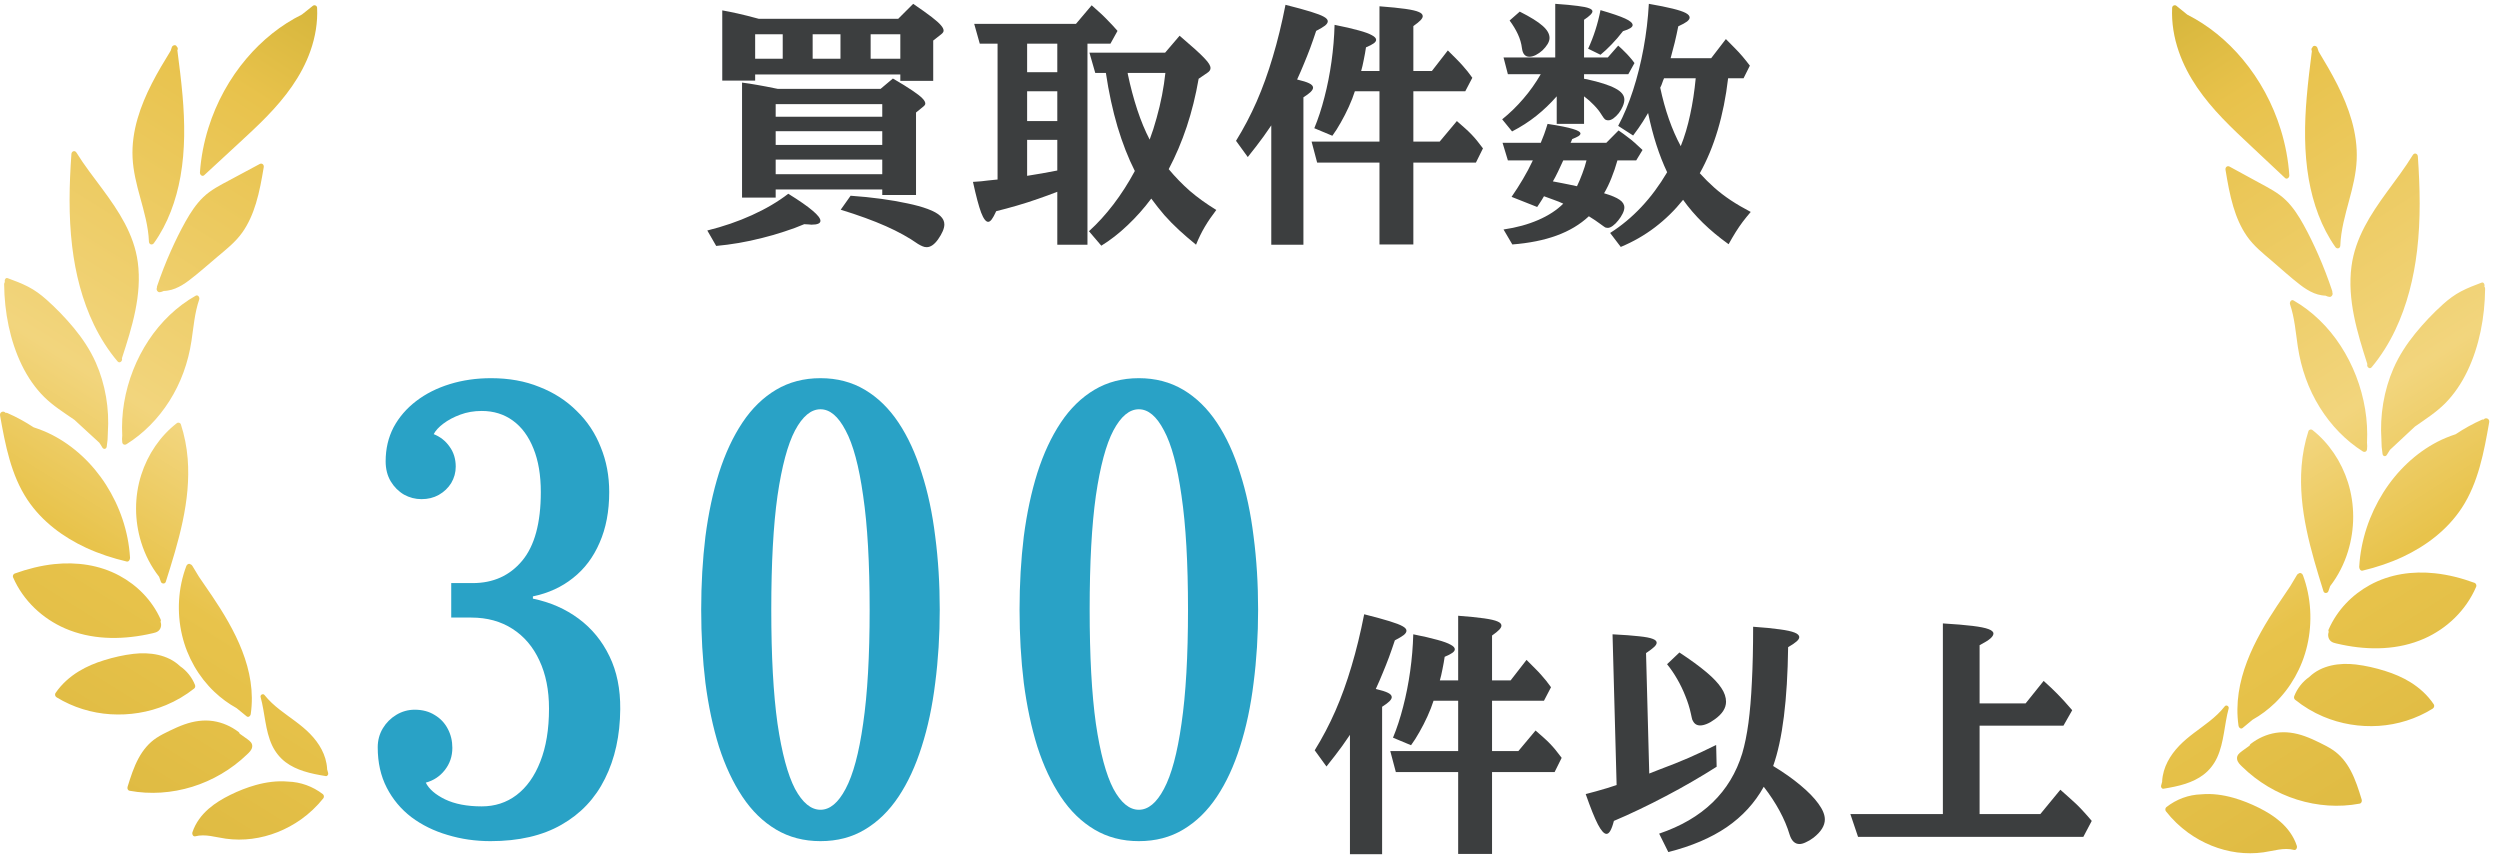
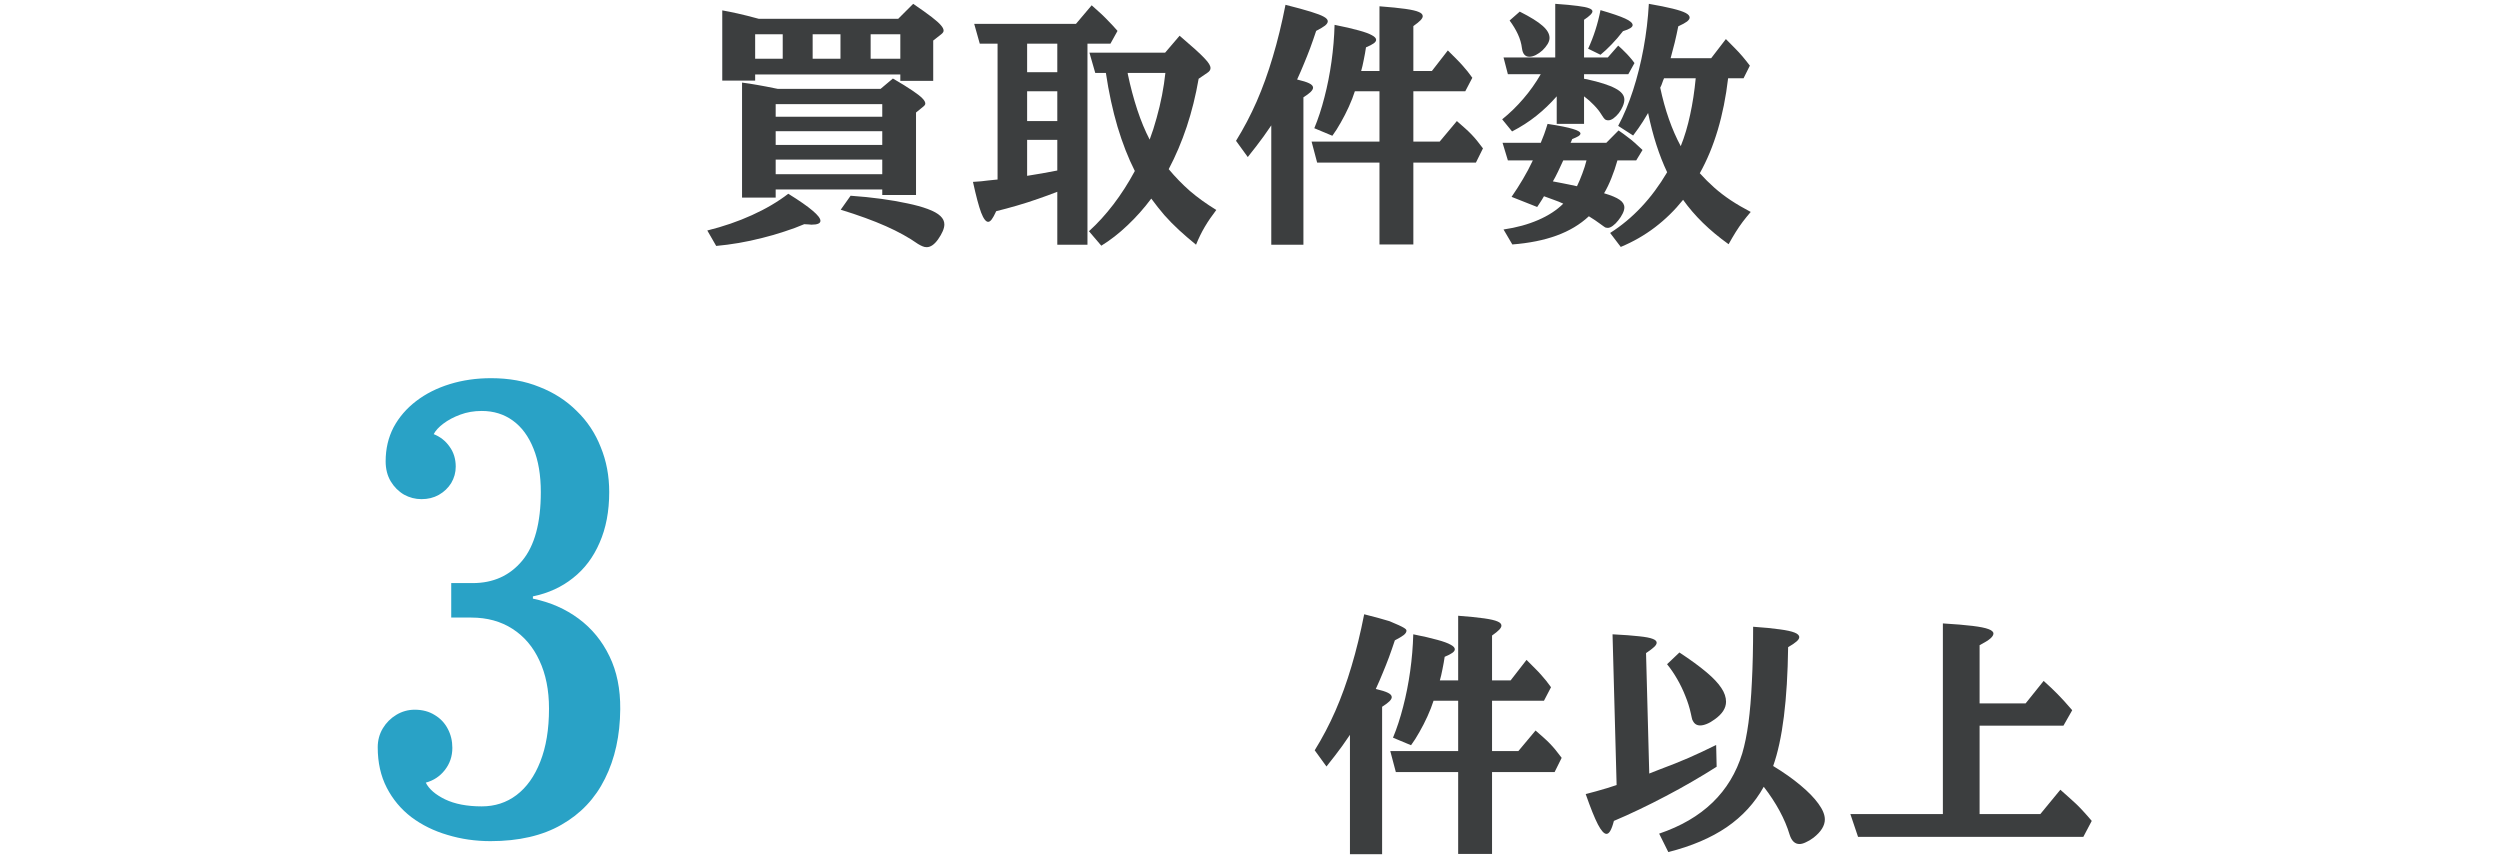
<svg xmlns="http://www.w3.org/2000/svg" width="147" height="51" viewBox="0 0 147 51" fill="none">
  <g clip-path="url(#clip0_41_89)">
    <path d="M127.972 0.342C128.186 0.516 128.401 0.689 128.615 0.863C129.846 1.484 130.95 2.387 131.867 3.484C132.865 4.676 133.641 6.099 134.112 7.634C134.379 8.498 134.55 9.395 134.612 10.304C134.622 10.442 134.473 10.571 134.362 10.467C133.716 9.86 133.069 9.253 132.423 8.647C131.832 8.092 131.239 7.541 130.677 6.952C129.61 5.834 128.641 4.561 128.112 3.029C127.828 2.209 127.681 1.338 127.722 0.459C127.729 0.324 127.882 0.268 127.974 0.342H127.972ZM135.636 5.701C135.712 4.798 135.825 3.897 135.939 2.999C135.889 2.915 135.916 2.834 135.97 2.785C136.018 2.643 136.22 2.685 136.264 2.816C136.289 2.886 136.312 2.958 136.334 3.029C137.103 4.299 137.859 5.613 138.277 7.076C138.493 7.83 138.61 8.625 138.573 9.415C138.535 10.225 138.339 11.007 138.13 11.779C137.897 12.648 137.644 13.524 137.611 14.436C137.605 14.617 137.414 14.661 137.321 14.528C136.503 13.37 136.006 11.97 135.755 10.537C135.477 8.943 135.497 7.309 135.636 5.699V5.701ZM131.094 9.794C131.681 10.113 132.269 10.435 132.855 10.754C133.402 11.052 133.962 11.332 134.421 11.783C134.837 12.19 135.164 12.7 135.453 13.223C135.768 13.792 136.052 14.382 136.316 14.982C136.622 15.675 136.893 16.386 137.134 17.107C137.143 17.131 137.143 17.156 137.139 17.179C137.177 17.267 137.164 17.375 137.063 17.439C136.963 17.504 136.756 17.384 136.736 17.384C136.661 17.384 136.586 17.375 136.511 17.362C136.359 17.339 136.21 17.298 136.065 17.238C135.773 17.118 135.503 16.944 135.249 16.748C134.679 16.31 134.14 15.815 133.592 15.346C133.067 14.898 132.519 14.465 132.114 13.88C131.755 13.361 131.503 12.768 131.319 12.153C131.107 11.447 130.981 10.715 130.86 9.986C130.834 9.833 130.968 9.726 131.094 9.794ZM139.193 21.387C138.607 19.558 138.01 17.623 138.268 15.657C138.488 13.986 139.399 12.598 140.334 11.311C140.862 10.587 141.405 9.88 141.877 9.11C141.967 8.964 142.158 9.025 142.17 9.198C142.297 11.036 142.343 12.89 142.125 14.722C141.933 16.35 141.534 17.951 140.839 19.411C140.463 20.201 140 20.938 139.453 21.595C139.33 21.743 139.141 21.561 139.2 21.405C139.196 21.4 139.195 21.394 139.192 21.387H139.193ZM134.86 17.666C135.961 18.299 136.908 19.222 137.629 20.332C138.351 21.441 138.85 22.723 139.071 24.066C139.177 24.712 139.213 25.372 139.18 26.028C139.195 26.159 139.196 26.292 139.18 26.424C139.162 26.566 139.03 26.606 138.929 26.541C137.928 25.906 137.064 25.014 136.411 23.967C135.735 22.886 135.303 21.665 135.11 20.373C134.986 19.542 134.924 18.689 134.654 17.894C134.612 17.766 134.728 17.59 134.859 17.666H134.86ZM140.026 25.859C140.026 26.137 140.049 26.417 140.094 26.696C140.119 26.845 140.282 26.863 140.349 26.742C140.406 26.64 140.467 26.545 140.53 26.451C141.019 25.995 141.507 25.54 141.995 25.084C142.013 25.071 142.029 25.058 142.047 25.048C142.637 24.635 143.241 24.25 143.77 23.721C144.295 23.193 144.738 22.538 145.082 21.82C145.784 20.357 146.109 18.649 146.125 16.978C146.125 16.922 146.108 16.879 146.081 16.851C146.119 16.734 146.042 16.572 145.923 16.617C145.515 16.77 145.107 16.924 144.713 17.131C144.331 17.33 143.98 17.592 143.645 17.894C143.071 18.411 142.519 18.991 142.014 19.612C141.52 20.222 141.071 20.897 140.739 21.656C140.174 22.947 139.928 24.423 140.028 25.859H140.026ZM135.734 25.358C135.77 25.25 135.895 25.224 135.974 25.286C136.939 26.044 137.676 27.141 138.063 28.372C138.473 29.681 138.465 31.106 138.063 32.417C137.835 33.164 137.477 33.864 137.014 34.463L136.909 34.763C136.863 34.894 136.664 34.909 136.62 34.767C135.884 32.399 135.133 29.941 135.334 27.401C135.389 26.704 135.52 26.015 135.734 25.356V25.358ZM138.721 33.318C138.715 33.433 138.792 33.584 138.919 33.553C139.734 33.358 140.537 33.094 141.304 32.733C142.641 32.103 143.897 31.171 144.756 29.862C145.724 28.385 146.059 26.579 146.365 24.825C146.401 24.619 146.163 24.52 146.044 24.662C146.042 24.663 146.039 24.667 146.037 24.669C146.006 24.662 145.972 24.663 145.934 24.68C145.399 24.916 144.885 25.204 144.393 25.532C144.028 25.654 143.668 25.796 143.322 25.976C142.044 26.638 140.939 27.688 140.135 28.965C139.329 30.247 138.814 31.754 138.723 33.315L138.721 33.318ZM136.921 37.018C137.427 35.864 138.31 34.966 139.347 34.399C140.525 33.752 141.868 33.569 143.169 33.708C143.965 33.792 144.749 33.995 145.508 34.273C145.583 34.3 145.636 34.413 145.601 34.496C144.997 35.91 143.853 36.971 142.547 37.549C141.022 38.224 139.317 38.242 137.721 37.912C137.605 37.889 137.489 37.862 137.373 37.835C137.268 37.81 137.162 37.785 137.072 37.716C136.906 37.589 136.854 37.361 136.929 37.156C136.909 37.115 136.903 37.065 136.922 37.02L136.921 37.018ZM133.921 35.578C134.17 35.203 134.423 34.833 134.672 34.46C134.803 34.241 134.934 34.024 135.063 33.805C135.09 33.76 135.128 33.731 135.17 33.72C135.25 33.652 135.373 33.72 135.409 33.813C135.897 35.117 135.98 36.594 135.663 37.959C135.36 39.267 134.684 40.454 133.761 41.343C133.363 41.727 132.925 42.052 132.457 42.316C132.455 42.317 132.454 42.319 132.45 42.321C132.256 42.483 132.06 42.644 131.866 42.806C131.763 42.892 131.641 42.788 131.624 42.669C131.25 40.036 132.57 37.614 133.921 35.575V35.578ZM134.898 40.941C135.079 40.472 135.394 40.079 135.781 39.809C136.508 39.104 137.575 38.959 138.524 39.072C139.107 39.142 139.688 39.276 140.251 39.454C140.767 39.616 141.272 39.828 141.739 40.118C142.264 40.445 142.738 40.869 143.099 41.405C143.164 41.502 143.126 41.615 143.038 41.671C142.072 42.271 140.976 42.61 139.869 42.682C138.761 42.754 137.639 42.572 136.602 42.133C136.016 41.885 135.458 41.551 134.95 41.143C134.894 41.099 134.873 41.009 134.899 40.941H134.898ZM131.812 44.177C131.967 44.066 132.122 43.953 132.277 43.842C132.284 43.806 132.302 43.772 132.338 43.743C132.777 43.402 133.286 43.175 133.819 43.091C134.396 43 134.971 43.091 135.523 43.289C135.82 43.395 136.111 43.529 136.396 43.669C136.659 43.798 136.921 43.929 137.167 44.095C137.614 44.393 137.957 44.816 138.22 45.31C138.504 45.843 138.689 46.432 138.867 47.015C138.899 47.121 138.852 47.234 138.746 47.254C137.521 47.484 136.259 47.391 135.066 47.017C133.881 46.646 132.762 45.985 131.84 45.082C131.714 44.958 131.564 44.825 131.539 44.63C131.512 44.411 131.667 44.285 131.814 44.179L131.812 44.177ZM127.134 45.931C127.183 45.107 127.606 44.405 128.138 43.85C128.674 43.292 129.317 42.888 129.913 42.414C130.241 42.154 130.553 41.869 130.818 41.529C130.901 41.423 131.082 41.519 131.045 41.659C130.787 42.608 130.78 43.644 130.369 44.54C130.183 44.942 129.913 45.285 129.577 45.543C129.257 45.791 128.886 45.96 128.512 46.084C128.086 46.224 127.647 46.304 127.208 46.378C127.125 46.392 127.05 46.287 127.071 46.202C127.092 46.121 127.113 46.041 127.136 45.96C127.134 45.951 127.133 45.942 127.134 45.931ZM127.379 47.461C127.978 46.99 128.698 46.728 129.43 46.707C130.065 46.647 130.715 46.737 131.334 46.913C131.846 47.059 132.344 47.26 132.826 47.5C133.273 47.724 133.712 47.988 134.096 48.328C134.517 48.699 134.87 49.17 135.053 49.735C135.089 49.845 135.015 50.008 134.89 49.976C134.289 49.819 133.688 50.035 133.092 50.117C132.581 50.189 132.059 50.189 131.547 50.123C130.521 49.988 129.526 49.586 128.663 48.963C128.176 48.611 127.735 48.186 127.355 47.703C127.301 47.635 127.314 47.513 127.381 47.461H127.379Z" fill="url(#paint0_linear_41_89)" />
  </g>
  <g clip-path="url(#clip1_41_89)">
-     <path d="M18.396 0.342C18.182 0.513 17.967 0.682 17.753 0.854C16.522 1.465 15.418 2.353 14.501 3.432C13.503 4.605 12.728 6.006 12.256 7.516C11.99 8.366 11.818 9.249 11.756 10.142C11.746 10.278 11.895 10.406 12.006 10.303C12.653 9.706 13.299 9.109 13.946 8.512C14.537 7.966 15.129 7.424 15.691 6.845C16.759 5.744 17.727 4.492 18.256 2.986C18.54 2.178 18.687 1.322 18.646 0.456C18.64 0.324 18.486 0.269 18.395 0.342H18.396ZM10.733 5.614C10.656 4.725 10.543 3.839 10.429 2.956C10.479 2.873 10.452 2.793 10.398 2.745C10.351 2.606 10.148 2.646 10.104 2.775C10.079 2.844 10.057 2.915 10.034 2.986C9.265 4.234 8.509 5.527 8.091 6.967C7.875 7.709 7.758 8.491 7.795 9.268C7.833 10.065 8.029 10.835 8.238 11.594C8.471 12.449 8.724 13.311 8.757 14.208C8.764 14.387 8.955 14.429 9.048 14.298C9.866 13.159 10.362 11.781 10.613 10.372C10.891 8.804 10.871 7.196 10.733 5.612V5.614ZM15.275 9.641C14.687 9.955 14.099 10.271 13.513 10.586C12.966 10.879 12.406 11.155 11.947 11.598C11.531 11.999 11.204 12.5 10.915 13.014C10.6 13.574 10.316 14.155 10.052 14.745C9.746 15.427 9.475 16.126 9.234 16.837C9.226 16.859 9.226 16.884 9.229 16.907C9.191 16.994 9.204 17.1 9.306 17.163C9.405 17.227 9.613 17.108 9.632 17.108C9.707 17.108 9.782 17.1 9.857 17.087C10.009 17.064 10.158 17.024 10.303 16.965C10.595 16.847 10.865 16.676 11.12 16.483C11.689 16.052 12.228 15.565 12.777 15.104C13.301 14.662 13.849 14.237 14.254 13.661C14.613 13.15 14.865 12.568 15.049 11.962C15.262 11.268 15.387 10.547 15.508 9.83C15.534 9.68 15.4 9.574 15.275 9.641ZM7.175 21.047C7.761 19.247 8.359 17.343 8.101 15.409C7.88 13.765 6.969 12.4 6.034 11.133C5.506 10.421 4.963 9.726 4.491 8.968C4.401 8.825 4.21 8.885 4.199 9.054C4.071 10.863 4.026 12.688 4.243 14.489C4.435 16.091 4.834 17.667 5.529 19.103C5.905 19.88 6.368 20.606 6.915 21.252C7.038 21.397 7.227 21.218 7.168 21.065C7.172 21.06 7.173 21.054 7.177 21.047H7.175ZM11.508 17.386C10.408 18.009 9.461 18.917 8.739 20.009C8.017 21.1 7.518 22.361 7.297 23.682C7.191 24.318 7.155 24.968 7.188 25.613C7.173 25.742 7.172 25.873 7.188 26.003C7.206 26.143 7.338 26.182 7.439 26.118C8.44 25.493 9.304 24.615 9.957 23.585C10.633 22.522 11.066 21.321 11.258 20.049C11.382 19.232 11.444 18.392 11.714 17.61C11.756 17.485 11.64 17.312 11.51 17.386H11.508ZM6.342 25.447C6.342 25.721 6.319 25.996 6.274 26.27C6.249 26.417 6.086 26.434 6.019 26.316C5.962 26.215 5.902 26.122 5.838 26.03C5.35 25.581 4.862 25.133 4.373 24.684C4.355 24.672 4.339 24.659 4.321 24.649C3.732 24.242 3.128 23.864 2.599 23.343C2.073 22.824 1.63 22.179 1.286 21.473C0.584 20.033 0.259 18.354 0.243 16.709C0.243 16.655 0.261 16.612 0.287 16.584C0.249 16.469 0.326 16.31 0.445 16.354C0.853 16.504 1.262 16.656 1.655 16.859C2.037 17.055 2.388 17.313 2.723 17.61C3.297 18.119 3.849 18.689 4.354 19.3C4.848 19.901 5.297 20.565 5.629 21.312C6.194 22.582 6.44 24.034 6.341 25.447H6.342ZM10.635 24.954C10.599 24.848 10.473 24.822 10.395 24.884C9.43 25.629 8.692 26.708 8.305 27.92C7.895 29.207 7.903 30.61 8.305 31.899C8.533 32.634 8.891 33.323 9.355 33.913L9.459 34.208C9.505 34.336 9.704 34.351 9.748 34.211C10.484 31.881 11.235 29.463 11.035 26.964C10.979 26.279 10.848 25.601 10.635 24.952V24.954ZM7.647 32.786C7.653 32.899 7.577 33.047 7.449 33.017C6.635 32.825 5.831 32.565 5.064 32.21C3.727 31.59 2.471 30.673 1.613 29.386C0.644 27.932 0.31 26.155 0.003 24.43C-0.033 24.226 0.205 24.129 0.324 24.269C0.326 24.271 0.329 24.274 0.331 24.276C0.362 24.269 0.396 24.271 0.434 24.287C0.969 24.52 1.484 24.802 1.975 25.125C2.341 25.246 2.7 25.385 3.046 25.562C4.324 26.213 5.43 27.247 6.233 28.503C7.039 29.764 7.554 31.247 7.645 32.782L7.647 32.786ZM9.448 36.426C8.942 35.29 8.058 34.407 7.022 33.849C5.843 33.213 4.501 33.033 3.199 33.169C2.403 33.252 1.619 33.452 0.86 33.725C0.785 33.752 0.733 33.863 0.767 33.944C1.371 35.336 2.515 36.38 3.822 36.949C5.346 37.613 7.051 37.63 8.648 37.306C8.764 37.282 8.879 37.256 8.995 37.23C9.1 37.205 9.206 37.18 9.296 37.113C9.462 36.988 9.515 36.763 9.44 36.562C9.459 36.521 9.466 36.472 9.446 36.428L9.448 36.426ZM12.447 35.009C12.199 34.64 11.946 34.276 11.696 33.909C11.565 33.694 11.435 33.48 11.306 33.264C11.278 33.22 11.24 33.192 11.198 33.181C11.118 33.114 10.995 33.181 10.96 33.273C10.471 34.555 10.388 36.009 10.705 37.351C11.008 38.639 11.684 39.806 12.607 40.681C13.005 41.059 13.443 41.378 13.911 41.638C13.913 41.64 13.915 41.642 13.918 41.643C14.112 41.802 14.308 41.961 14.502 42.12C14.605 42.205 14.728 42.103 14.744 41.986C15.118 39.395 13.799 37.012 12.447 35.006V35.009ZM11.47 40.285C11.289 39.824 10.974 39.437 10.587 39.172C9.861 38.478 8.793 38.335 7.844 38.447C7.262 38.515 6.68 38.648 6.117 38.823C5.601 38.982 5.097 39.19 4.63 39.476C4.104 39.798 3.631 40.215 3.27 40.743C3.204 40.838 3.242 40.949 3.33 41.004C4.297 41.594 5.392 41.928 6.499 41.998C7.608 42.069 8.729 41.891 9.766 41.458C10.352 41.214 10.911 40.886 11.418 40.485C11.474 40.441 11.495 40.352 11.469 40.285H11.47ZM14.556 43.47C14.401 43.36 14.246 43.249 14.091 43.139C14.084 43.104 14.066 43.071 14.03 43.042C13.591 42.707 13.082 42.484 12.55 42.401C11.972 42.311 11.397 42.401 10.845 42.595C10.548 42.7 10.258 42.832 9.972 42.97C9.709 43.097 9.448 43.226 9.201 43.388C8.754 43.682 8.411 44.099 8.148 44.584C7.864 45.109 7.679 45.688 7.502 46.262C7.469 46.366 7.516 46.478 7.622 46.497C8.847 46.723 10.109 46.631 11.302 46.264C12.488 45.898 13.606 45.248 14.528 44.36C14.654 44.238 14.804 44.107 14.829 43.915C14.857 43.699 14.702 43.576 14.555 43.471L14.556 43.47ZM19.234 45.195C19.185 44.385 18.762 43.694 18.23 43.148C17.694 42.599 17.051 42.202 16.455 41.735C16.127 41.479 15.815 41.198 15.55 40.864C15.467 40.76 15.286 40.854 15.324 40.992C15.582 41.926 15.588 42.945 15.999 43.827C16.186 44.222 16.455 44.559 16.791 44.814C17.111 45.057 17.482 45.224 17.856 45.345C18.282 45.483 18.721 45.563 19.16 45.635C19.244 45.649 19.319 45.545 19.297 45.462C19.276 45.383 19.255 45.303 19.232 45.224C19.234 45.215 19.235 45.206 19.234 45.195ZM18.989 46.7C18.39 46.237 17.67 45.98 16.938 45.958C16.303 45.9 15.653 45.988 15.035 46.161C14.522 46.304 14.024 46.502 13.542 46.739C13.095 46.96 12.656 47.219 12.272 47.553C11.851 47.919 11.498 48.382 11.315 48.938C11.28 49.046 11.353 49.206 11.479 49.175C12.079 49.021 12.68 49.233 13.276 49.314C13.787 49.385 14.31 49.385 14.821 49.319C15.848 49.187 16.842 48.791 17.706 48.178C18.192 47.832 18.633 47.414 19.013 46.939C19.067 46.871 19.054 46.751 18.987 46.7H18.989Z" fill="url(#paint1_linear_41_89)" />
-   </g>
+     </g>
  <path d="M114.241 47.869V36.657C114.972 36.701 115.554 36.749 115.986 36.803C116.422 36.856 116.734 36.919 116.924 36.992C117.117 37.064 117.214 37.151 117.214 37.253C117.214 37.341 117.154 37.438 117.033 37.544C116.911 37.651 116.701 37.782 116.4 37.937V41.361H119.105L120.166 40.038C120.336 40.188 120.484 40.324 120.61 40.445C120.741 40.566 120.867 40.69 120.988 40.816C121.109 40.937 121.238 41.073 121.373 41.223C121.509 41.374 121.667 41.553 121.846 41.761L121.33 42.67H116.4V47.869H119.97L121.148 46.437C121.347 46.606 121.519 46.759 121.664 46.895C121.815 47.026 121.958 47.156 122.093 47.287C122.229 47.418 122.367 47.561 122.508 47.716C122.653 47.871 122.815 48.056 122.995 48.269L122.5 49.207H109.253L108.802 47.869H114.241Z" fill="#3C3E3F" />
  <path d="M98.096 50.101L97.558 49.018C100.117 48.15 101.746 46.577 102.444 44.299C102.594 43.79 102.715 43.194 102.808 42.51C102.9 41.822 102.968 41.015 103.011 40.089C103.06 39.158 103.084 38.08 103.084 36.853C103.733 36.897 104.257 36.948 104.654 37.006C105.052 37.059 105.34 37.122 105.52 37.195C105.704 37.268 105.796 37.358 105.796 37.464C105.796 37.542 105.743 37.627 105.636 37.719C105.534 37.811 105.369 37.922 105.142 38.053C105.122 39.599 105.04 40.957 104.894 42.125C104.749 43.288 104.538 44.26 104.262 45.041C104.877 45.414 105.413 45.792 105.869 46.175C106.324 46.553 106.676 46.914 106.923 47.258C107.175 47.602 107.301 47.91 107.301 48.182C107.301 48.55 107.078 48.909 106.632 49.258C106.477 49.374 106.327 49.464 106.181 49.527C106.041 49.595 105.917 49.629 105.81 49.629C105.539 49.629 105.345 49.444 105.229 49.076C105.093 48.62 104.897 48.155 104.64 47.68C104.383 47.205 104.073 46.732 103.709 46.262C103.181 47.212 102.454 48.005 101.528 48.64C100.602 49.27 99.458 49.757 98.096 50.101ZM95.057 46.16L94.817 37.297C95.486 37.331 96.007 37.37 96.38 37.413C96.758 37.452 97.025 37.503 97.18 37.566C97.335 37.624 97.412 37.699 97.412 37.791C97.412 37.864 97.364 37.947 97.267 38.039C97.17 38.131 97.01 38.252 96.787 38.402L96.976 45.484L97.529 45.266C97.873 45.135 98.188 45.014 98.474 44.902C98.765 44.786 99.039 44.672 99.296 44.561C99.557 44.444 99.819 44.326 100.081 44.204C100.343 44.083 100.619 43.95 100.91 43.804L100.939 45.084C100.483 45.375 100.003 45.666 99.499 45.957C99 46.248 98.486 46.531 97.958 46.807C97.434 47.084 96.913 47.346 96.394 47.593C95.881 47.84 95.381 48.065 94.897 48.269C94.829 48.535 94.758 48.729 94.686 48.851C94.618 48.972 94.543 49.032 94.46 49.032C94.32 49.032 94.153 48.848 93.959 48.48C93.765 48.106 93.525 47.51 93.239 46.691C93.413 46.648 93.615 46.594 93.842 46.531C94.075 46.463 94.3 46.398 94.519 46.335C94.742 46.267 94.921 46.209 95.057 46.16ZM98.023 39.056L98.75 38.366C99.405 38.797 99.933 39.183 100.335 39.522C100.738 39.861 101.031 40.171 101.215 40.453C101.399 40.729 101.491 40.998 101.491 41.26C101.491 41.638 101.269 41.984 100.823 42.299C100.658 42.421 100.503 42.51 100.357 42.568C100.212 42.627 100.083 42.656 99.972 42.656C99.773 42.656 99.63 42.566 99.543 42.387C99.528 42.362 99.516 42.341 99.507 42.321C99.502 42.297 99.492 42.258 99.477 42.205C99.468 42.147 99.448 42.059 99.419 41.943C99.347 41.609 99.24 41.269 99.099 40.925C98.964 40.581 98.804 40.249 98.619 39.929C98.435 39.609 98.237 39.318 98.023 39.056Z" fill="#3C3E3F" />
-   <path d="M77.996 45.07L77.305 44.117C77.761 43.38 78.166 42.61 78.519 41.805C78.873 40.995 79.188 40.123 79.465 39.187C79.746 38.252 79.996 37.229 80.214 36.119C80.849 36.279 81.346 36.415 81.704 36.526C82.068 36.638 82.325 36.737 82.475 36.824C82.625 36.907 82.7 36.994 82.7 37.086C82.7 37.169 82.647 37.253 82.54 37.341C82.434 37.423 82.259 37.527 82.017 37.653C81.9 38.007 81.784 38.342 81.668 38.657C81.552 38.967 81.43 39.272 81.304 39.573C81.183 39.873 81.047 40.186 80.897 40.511C81.227 40.588 81.464 40.663 81.61 40.736C81.76 40.809 81.835 40.894 81.835 40.991C81.835 41.063 81.789 41.146 81.697 41.238C81.61 41.325 81.467 41.432 81.268 41.558V50.225H79.377V43.208C79.222 43.441 79.075 43.654 78.934 43.848C78.798 44.037 78.655 44.229 78.505 44.422C78.359 44.616 78.19 44.832 77.996 45.07ZM84.663 40.009H85.74V36.206C86.389 36.255 86.898 36.306 87.266 36.359C87.64 36.412 87.901 36.473 88.052 36.541C88.207 36.604 88.284 36.686 88.284 36.788C88.284 36.856 88.241 36.936 88.154 37.028C88.071 37.115 87.931 37.229 87.732 37.37V40.009H88.823L89.76 38.802C89.959 38.996 90.126 39.163 90.262 39.304C90.403 39.444 90.524 39.573 90.626 39.689C90.732 39.805 90.829 39.919 90.917 40.031C91.004 40.142 91.098 40.268 91.2 40.409L90.786 41.202H87.732V44.161H89.281L90.291 42.954C90.48 43.114 90.643 43.257 90.778 43.383C90.914 43.504 91.038 43.623 91.149 43.739C91.261 43.855 91.37 43.979 91.477 44.11C91.583 44.241 91.699 44.391 91.826 44.561L91.411 45.397H87.732V50.21H85.74V45.397H82.075L81.748 44.161H85.74V41.202H84.293C84.201 41.492 84.082 41.798 83.936 42.118C83.791 42.438 83.633 42.745 83.464 43.041C83.299 43.337 83.134 43.596 82.969 43.819L81.908 43.376C82.136 42.828 82.334 42.222 82.504 41.558C82.678 40.889 82.817 40.191 82.918 39.464C83.02 38.737 83.081 38.014 83.1 37.297C83.687 37.413 84.159 37.522 84.518 37.624C84.877 37.721 85.136 37.816 85.296 37.908C85.461 37.995 85.543 38.085 85.543 38.177C85.543 38.249 85.495 38.32 85.398 38.388C85.306 38.455 85.156 38.533 84.947 38.62C84.913 38.853 84.87 39.098 84.816 39.355C84.768 39.607 84.717 39.825 84.663 40.009Z" fill="#3C3E3F" />
-   <path d="M66.963 22.237C67.938 22.237 68.808 22.464 69.573 22.918C70.337 23.372 70.996 24.015 71.55 24.846C72.104 25.677 72.558 26.663 72.913 27.804C73.279 28.934 73.545 30.181 73.711 31.544C73.888 32.895 73.977 34.33 73.977 35.848C73.977 37.355 73.888 38.79 73.711 40.152C73.545 41.515 73.279 42.767 72.913 43.908C72.558 45.038 72.104 46.019 71.55 46.85C70.996 47.681 70.337 48.324 69.573 48.778C68.819 49.232 67.949 49.459 66.963 49.459C65.988 49.459 65.118 49.232 64.354 48.778C63.59 48.324 62.93 47.681 62.376 46.85C61.822 46.019 61.362 45.038 60.997 43.908C60.642 42.767 60.377 41.515 60.199 40.152C60.033 38.79 59.95 37.355 59.95 35.848C59.95 34.341 60.033 32.906 60.199 31.544C60.377 30.181 60.642 28.934 60.997 27.804C61.362 26.663 61.822 25.677 62.376 24.846C62.93 24.015 63.59 23.372 64.354 22.918C65.118 22.464 65.988 22.237 66.963 22.237ZM66.963 24.065C66.409 24.065 65.911 24.48 65.468 25.311C65.035 26.131 64.692 27.411 64.437 29.15C64.193 30.879 64.072 33.111 64.072 35.848C64.072 38.574 64.193 40.806 64.437 42.546C64.692 44.274 65.035 45.554 65.468 46.385C65.911 47.205 66.409 47.614 66.963 47.614C67.517 47.614 68.01 47.205 68.442 46.385C68.886 45.554 69.229 44.274 69.473 42.546C69.728 40.806 69.855 38.574 69.855 35.848C69.855 33.111 69.728 30.879 69.473 29.15C69.229 27.411 68.886 26.131 68.442 25.311C68.01 24.48 67.517 24.065 66.963 24.065Z" fill="#29A2C6" />
-   <path d="M48.243 22.237C49.218 22.237 50.088 22.464 50.852 22.918C51.617 23.372 52.276 24.015 52.83 24.846C53.384 25.677 53.838 26.663 54.193 27.804C54.559 28.934 54.825 30.181 54.991 31.544C55.168 32.895 55.257 34.33 55.257 35.848C55.257 37.355 55.168 38.79 54.991 40.152C54.825 41.515 54.559 42.767 54.193 43.908C53.838 45.038 53.384 46.019 52.83 46.85C52.276 47.681 51.617 48.324 50.852 48.778C50.099 49.232 49.229 49.459 48.243 49.459C47.268 49.459 46.398 49.232 45.634 48.778C44.869 48.324 44.21 47.681 43.656 46.85C43.102 46.019 42.642 45.038 42.277 43.908C41.922 42.767 41.656 41.515 41.479 40.152C41.313 38.79 41.23 37.355 41.23 35.848C41.23 34.341 41.313 32.906 41.479 31.544C41.656 30.181 41.922 28.934 42.277 27.804C42.642 26.663 43.102 25.677 43.656 24.846C44.21 24.015 44.869 23.372 45.634 22.918C46.398 22.464 47.268 22.237 48.243 22.237ZM48.243 24.065C47.689 24.065 47.191 24.48 46.747 25.311C46.315 26.131 45.972 27.411 45.717 29.15C45.473 30.879 45.351 33.111 45.351 35.848C45.351 38.574 45.473 40.806 45.717 42.546C45.972 44.274 46.315 45.554 46.747 46.385C47.191 47.205 47.689 47.614 48.243 47.614C48.797 47.614 49.29 47.205 49.722 46.385C50.166 45.554 50.509 44.274 50.753 42.546C51.008 40.806 51.135 38.574 51.135 35.848C51.135 33.111 51.008 30.879 50.753 29.15C50.509 27.411 50.166 26.131 49.722 25.311C49.29 24.48 48.797 24.065 48.243 24.065Z" fill="#29A2C6" />
+   <path d="M77.996 45.07L77.305 44.117C77.761 43.38 78.166 42.61 78.519 41.805C78.873 40.995 79.188 40.123 79.465 39.187C79.746 38.252 79.996 37.229 80.214 36.119C80.849 36.279 81.346 36.415 81.704 36.526C82.625 36.907 82.7 36.994 82.7 37.086C82.7 37.169 82.647 37.253 82.54 37.341C82.434 37.423 82.259 37.527 82.017 37.653C81.9 38.007 81.784 38.342 81.668 38.657C81.552 38.967 81.43 39.272 81.304 39.573C81.183 39.873 81.047 40.186 80.897 40.511C81.227 40.588 81.464 40.663 81.61 40.736C81.76 40.809 81.835 40.894 81.835 40.991C81.835 41.063 81.789 41.146 81.697 41.238C81.61 41.325 81.467 41.432 81.268 41.558V50.225H79.377V43.208C79.222 43.441 79.075 43.654 78.934 43.848C78.798 44.037 78.655 44.229 78.505 44.422C78.359 44.616 78.19 44.832 77.996 45.07ZM84.663 40.009H85.74V36.206C86.389 36.255 86.898 36.306 87.266 36.359C87.64 36.412 87.901 36.473 88.052 36.541C88.207 36.604 88.284 36.686 88.284 36.788C88.284 36.856 88.241 36.936 88.154 37.028C88.071 37.115 87.931 37.229 87.732 37.37V40.009H88.823L89.76 38.802C89.959 38.996 90.126 39.163 90.262 39.304C90.403 39.444 90.524 39.573 90.626 39.689C90.732 39.805 90.829 39.919 90.917 40.031C91.004 40.142 91.098 40.268 91.2 40.409L90.786 41.202H87.732V44.161H89.281L90.291 42.954C90.48 43.114 90.643 43.257 90.778 43.383C90.914 43.504 91.038 43.623 91.149 43.739C91.261 43.855 91.37 43.979 91.477 44.11C91.583 44.241 91.699 44.391 91.826 44.561L91.411 45.397H87.732V50.21H85.74V45.397H82.075L81.748 44.161H85.74V41.202H84.293C84.201 41.492 84.082 41.798 83.936 42.118C83.791 42.438 83.633 42.745 83.464 43.041C83.299 43.337 83.134 43.596 82.969 43.819L81.908 43.376C82.136 42.828 82.334 42.222 82.504 41.558C82.678 40.889 82.817 40.191 82.918 39.464C83.02 38.737 83.081 38.014 83.1 37.297C83.687 37.413 84.159 37.522 84.518 37.624C84.877 37.721 85.136 37.816 85.296 37.908C85.461 37.995 85.543 38.085 85.543 38.177C85.543 38.249 85.495 38.32 85.398 38.388C85.306 38.455 85.156 38.533 84.947 38.62C84.913 38.853 84.87 39.098 84.816 39.355C84.768 39.607 84.717 39.825 84.663 40.009Z" fill="#3C3E3F" />
  <path d="M28.875 22.237C29.927 22.237 30.875 22.408 31.717 22.752C32.57 23.084 33.301 23.555 33.91 24.164C34.531 24.763 35.002 25.472 35.323 26.292C35.656 27.101 35.822 27.981 35.822 28.934C35.822 30.064 35.633 31.056 35.257 31.909C34.891 32.762 34.37 33.455 33.694 33.986C33.03 34.518 32.243 34.879 31.334 35.067V35.2C32.354 35.41 33.251 35.804 34.027 36.38C34.802 36.956 35.406 37.693 35.838 38.59C36.27 39.477 36.481 40.513 36.47 41.698C36.459 43.249 36.16 44.612 35.572 45.786C34.996 46.95 34.143 47.853 33.013 48.495C31.894 49.138 30.503 49.459 28.842 49.459C27.955 49.459 27.113 49.337 26.315 49.094C25.518 48.861 24.809 48.512 24.188 48.047C23.579 47.581 23.097 47.005 22.742 46.318C22.388 45.631 22.21 44.839 22.21 43.942C22.21 43.532 22.31 43.16 22.509 42.828C22.709 42.496 22.975 42.23 23.307 42.03C23.64 41.831 24 41.731 24.387 41.731C24.842 41.731 25.235 41.837 25.567 42.047C25.9 42.246 26.155 42.518 26.332 42.861C26.509 43.194 26.598 43.565 26.598 43.975C26.598 44.473 26.448 44.911 26.149 45.288C25.861 45.653 25.49 45.897 25.036 46.019C25.224 46.396 25.601 46.723 26.166 47C26.742 47.277 27.462 47.415 28.326 47.415C29.102 47.415 29.783 47.194 30.37 46.75C30.969 46.296 31.434 45.642 31.767 44.789C32.11 43.925 32.282 42.883 32.282 41.665C32.282 40.579 32.093 39.637 31.717 38.839C31.351 38.042 30.825 37.421 30.138 36.978C29.451 36.535 28.642 36.313 27.711 36.313H26.532V34.286H27.794C29.002 34.286 29.972 33.848 30.703 32.973C31.434 32.097 31.8 30.751 31.8 28.934C31.8 27.937 31.656 27.084 31.368 26.375C31.08 25.655 30.675 25.106 30.154 24.73C29.634 24.353 29.024 24.164 28.326 24.164C27.872 24.164 27.451 24.236 27.063 24.381C26.675 24.524 26.343 24.702 26.066 24.912C25.8 25.112 25.612 25.317 25.501 25.527C25.889 25.682 26.199 25.926 26.432 26.259C26.675 26.591 26.797 26.984 26.797 27.439C26.797 27.782 26.709 28.103 26.532 28.402C26.354 28.691 26.11 28.923 25.8 29.1C25.501 29.267 25.163 29.35 24.786 29.35C24.421 29.35 24.077 29.261 23.756 29.084C23.435 28.895 23.174 28.635 22.975 28.303C22.776 27.97 22.676 27.577 22.676 27.123C22.676 26.391 22.831 25.727 23.141 25.128C23.462 24.53 23.906 24.015 24.471 23.583C25.036 23.151 25.695 22.818 26.448 22.586C27.202 22.353 28.011 22.237 28.875 22.237Z" fill="#29A2C6" />
  <path d="M95.301 14.52L94.676 13.698C96.009 12.85 97.126 11.66 98.028 10.128C97.79 9.624 97.58 9.086 97.395 8.514C97.211 7.942 97.049 7.319 96.908 6.645C96.792 6.844 96.69 7.011 96.603 7.147C96.516 7.283 96.428 7.413 96.341 7.539C96.259 7.661 96.154 7.804 96.028 7.968L95.149 7.401C95.478 6.786 95.769 6.09 96.021 5.315C96.273 4.539 96.479 3.717 96.639 2.85C96.799 1.982 96.903 1.107 96.952 0.225C97.538 0.327 98.006 0.421 98.355 0.508C98.709 0.596 98.963 0.68 99.119 0.763C99.274 0.845 99.351 0.935 99.351 1.032C99.351 1.105 99.3 1.182 99.199 1.265C99.097 1.342 98.925 1.437 98.682 1.548C98.619 1.868 98.549 2.188 98.472 2.508C98.394 2.828 98.314 3.133 98.232 3.424H100.616L101.482 2.297C101.69 2.501 101.869 2.682 102.02 2.842C102.175 2.997 102.32 3.155 102.456 3.315C102.592 3.475 102.737 3.657 102.892 3.86L102.521 4.602H101.613C101.356 6.798 100.801 8.659 99.948 10.186C100.224 10.492 100.51 10.775 100.805 11.037C101.101 11.299 101.424 11.546 101.773 11.778C102.126 12.011 102.517 12.239 102.943 12.462C102.769 12.665 102.611 12.859 102.471 13.044C102.33 13.233 102.194 13.431 102.063 13.64C101.933 13.848 101.792 14.088 101.642 14.36C101.079 13.957 100.575 13.538 100.129 13.102C99.688 12.67 99.3 12.22 98.966 11.749C98.476 12.36 97.926 12.898 97.315 13.364C96.705 13.829 96.033 14.214 95.301 14.52ZM91.448 3.38V0.225C92.01 0.264 92.449 0.305 92.764 0.348C93.084 0.387 93.309 0.433 93.44 0.487C93.571 0.535 93.636 0.596 93.636 0.668C93.636 0.78 93.472 0.945 93.142 1.163V3.38H94.538L95.149 2.682C95.289 2.804 95.41 2.918 95.512 3.024C95.619 3.126 95.718 3.23 95.81 3.337C95.907 3.443 96.007 3.567 96.108 3.708L95.745 4.362H93.142V4.631L93.215 4.646L93.309 4.66C94.075 4.83 94.632 5.009 94.981 5.198C95.335 5.382 95.512 5.601 95.512 5.853C95.512 5.974 95.481 6.107 95.418 6.252C95.359 6.393 95.282 6.526 95.185 6.652C95.088 6.774 94.984 6.875 94.872 6.958C94.766 7.035 94.666 7.074 94.574 7.074C94.482 7.074 94.412 7.052 94.363 7.009C94.315 6.965 94.245 6.868 94.153 6.718C94.051 6.548 93.908 6.369 93.724 6.18C93.544 5.991 93.35 5.819 93.142 5.664V7.285H91.535V5.664C91.166 6.085 90.767 6.468 90.335 6.812C89.909 7.152 89.434 7.457 88.91 7.729L88.328 7.016C88.774 6.657 89.186 6.257 89.564 5.816C89.947 5.375 90.292 4.89 90.597 4.362H88.663L88.408 3.38H91.448ZM94.109 3.22L93.382 2.864C93.707 2.166 93.949 1.41 94.109 0.596C94.778 0.79 95.26 0.954 95.556 1.09C95.852 1.226 95.999 1.354 95.999 1.475C95.999 1.601 95.81 1.72 95.432 1.832C95.209 2.123 94.984 2.384 94.756 2.617C94.533 2.85 94.317 3.051 94.109 3.22ZM88.765 1.206L89.361 0.683C89.986 0.998 90.435 1.277 90.706 1.519C90.978 1.757 91.113 1.994 91.113 2.232C91.113 2.343 91.075 2.464 90.997 2.595C90.919 2.721 90.82 2.842 90.699 2.959C90.578 3.07 90.447 3.162 90.306 3.235C90.17 3.303 90.044 3.337 89.928 3.337C89.681 3.337 89.535 3.172 89.492 2.842C89.458 2.561 89.378 2.285 89.252 2.013C89.126 1.742 88.963 1.473 88.765 1.206ZM97.846 4.602L97.788 4.74C97.74 4.871 97.708 4.958 97.694 5.002C97.679 5.045 97.655 5.096 97.621 5.155C97.902 6.478 98.304 7.624 98.828 8.594C99.056 8.027 99.24 7.411 99.38 6.747C99.526 6.083 99.635 5.368 99.708 4.602H97.846ZM96.21 9.43H95.105C95.003 9.793 94.885 10.143 94.749 10.477C94.618 10.807 94.475 11.102 94.32 11.364C94.746 11.49 95.052 11.618 95.236 11.749C95.42 11.875 95.512 12.026 95.512 12.2C95.512 12.307 95.478 12.428 95.41 12.564C95.343 12.7 95.258 12.83 95.156 12.956C95.054 13.087 94.948 13.194 94.836 13.276C94.725 13.359 94.625 13.4 94.538 13.4C94.494 13.4 94.456 13.395 94.421 13.385C94.392 13.376 94.351 13.351 94.298 13.313C94.245 13.274 94.157 13.211 94.036 13.124C93.954 13.061 93.871 13.002 93.789 12.949C93.711 12.901 93.59 12.823 93.425 12.716C92.907 13.201 92.274 13.579 91.528 13.851C90.786 14.122 89.918 14.297 88.925 14.374L88.408 13.494C89.169 13.383 89.85 13.196 90.452 12.934C91.053 12.673 91.542 12.353 91.92 11.975C91.755 11.897 91.569 11.822 91.36 11.749C91.152 11.672 90.96 11.601 90.786 11.539C90.742 11.611 90.704 11.677 90.67 11.735C90.636 11.788 90.597 11.849 90.553 11.917C90.515 11.98 90.459 12.064 90.386 12.171L88.881 11.575C89.128 11.216 89.351 10.867 89.55 10.528C89.754 10.188 89.947 9.823 90.132 9.43H88.663L88.35 8.397H90.597C90.67 8.228 90.735 8.063 90.793 7.903C90.852 7.743 90.919 7.537 90.997 7.285C91.7 7.392 92.197 7.491 92.487 7.583C92.783 7.67 92.931 7.76 92.931 7.852C92.931 7.901 92.892 7.951 92.815 8.005C92.737 8.053 92.614 8.111 92.444 8.179C92.424 8.237 92.407 8.281 92.393 8.31C92.383 8.339 92.369 8.368 92.349 8.397H94.451L95.171 7.67C95.384 7.816 95.561 7.944 95.701 8.056C95.847 8.162 95.985 8.274 96.116 8.39C96.247 8.507 96.402 8.649 96.581 8.819L96.21 9.43ZM93.287 9.43H91.92C91.828 9.629 91.726 9.847 91.615 10.084C91.503 10.317 91.402 10.511 91.309 10.666C91.406 10.681 91.535 10.705 91.695 10.739C91.855 10.768 92.027 10.802 92.211 10.841C92.395 10.874 92.567 10.911 92.727 10.95C92.839 10.717 92.943 10.47 93.04 10.208C93.142 9.941 93.224 9.682 93.287 9.43Z" fill="#3C3E3F" />
  <path d="M73.369 9.234L72.678 8.281C73.134 7.544 73.539 6.774 73.892 5.969C74.246 5.159 74.561 4.287 74.838 3.351C75.119 2.416 75.369 1.393 75.587 0.283C76.222 0.443 76.719 0.579 77.077 0.69C77.441 0.802 77.698 0.901 77.848 0.988C77.998 1.071 78.073 1.158 78.073 1.25C78.073 1.332 78.02 1.417 77.913 1.505C77.807 1.587 77.632 1.691 77.39 1.817C77.274 2.171 77.157 2.505 77.041 2.821C76.925 3.131 76.803 3.436 76.677 3.737C76.556 4.037 76.42 4.35 76.27 4.675C76.6 4.752 76.837 4.827 76.983 4.9C77.133 4.973 77.208 5.058 77.208 5.155C77.208 5.227 77.162 5.31 77.07 5.402C76.983 5.489 76.84 5.596 76.641 5.722V14.389H74.751V7.372C74.595 7.605 74.448 7.818 74.307 8.012C74.171 8.201 74.028 8.393 73.878 8.586C73.733 8.78 73.563 8.996 73.369 9.234ZM80.037 4.173H81.113V0.37C81.762 0.419 82.271 0.47 82.64 0.523C83.013 0.576 83.275 0.637 83.425 0.705C83.58 0.768 83.657 0.85 83.657 0.952C83.657 1.02 83.614 1.1 83.527 1.192C83.444 1.279 83.304 1.393 83.105 1.534V4.173H84.196L85.133 2.966C85.332 3.16 85.499 3.327 85.635 3.468C85.776 3.608 85.897 3.737 85.999 3.853C86.105 3.969 86.202 4.083 86.29 4.195C86.377 4.306 86.471 4.432 86.573 4.573L86.159 5.365H83.105V8.325H84.654L85.664 7.118C85.853 7.278 86.016 7.421 86.151 7.547C86.287 7.668 86.411 7.787 86.522 7.903C86.634 8.019 86.743 8.143 86.85 8.274C86.956 8.405 87.073 8.555 87.198 8.725L86.784 9.561H83.105V14.374H81.113V9.561H77.448L77.121 8.325H81.113V5.365H79.666C79.574 5.656 79.455 5.962 79.309 6.282C79.164 6.601 79.007 6.909 78.837 7.205C78.672 7.501 78.507 7.76 78.342 7.983L77.281 7.539C77.509 6.992 77.707 6.386 77.877 5.722C78.052 5.053 78.19 4.355 78.291 3.628C78.393 2.901 78.454 2.178 78.473 1.461C79.06 1.577 79.532 1.686 79.891 1.788C80.25 1.885 80.509 1.98 80.669 2.072C80.834 2.159 80.916 2.249 80.916 2.341C80.916 2.413 80.868 2.484 80.771 2.552C80.679 2.619 80.529 2.697 80.32 2.784C80.286 3.017 80.243 3.262 80.189 3.519C80.141 3.771 80.09 3.989 80.037 4.173Z" fill="#3C3E3F" />
  <path d="M63.943 2.566V14.389H62.169V11.277C61.81 11.417 61.427 11.558 61.02 11.698C60.618 11.839 60.208 11.97 59.791 12.091C59.374 12.212 58.969 12.321 58.577 12.418C58.475 12.641 58.388 12.801 58.315 12.898C58.242 12.995 58.172 13.044 58.104 13.044C57.969 13.044 57.83 12.862 57.69 12.498C57.554 12.135 57.394 11.534 57.21 10.695C57.409 10.681 57.574 10.668 57.704 10.659C57.835 10.644 57.959 10.63 58.075 10.615C58.196 10.601 58.334 10.586 58.49 10.572L58.657 10.557V2.566H57.61L57.283 1.403H63.267L64.19 0.312C64.413 0.506 64.602 0.676 64.757 0.821C64.912 0.966 65.063 1.117 65.208 1.272C65.358 1.422 65.526 1.604 65.71 1.817L65.295 2.566H63.943ZM64.757 14.447L64.03 13.596C64.534 13.141 65.014 12.615 65.47 12.018C65.925 11.422 66.345 10.768 66.728 10.055C66.34 9.289 66.001 8.422 65.71 7.452C65.424 6.483 65.196 5.428 65.026 4.289H64.401L64.059 3.097H68.509L69.36 2.101C69.728 2.416 70.031 2.68 70.269 2.893C70.506 3.107 70.69 3.283 70.821 3.424C70.952 3.56 71.044 3.674 71.098 3.766C71.151 3.853 71.178 3.933 71.178 4.006C71.178 4.112 71.112 4.207 70.981 4.289L70.48 4.631C70.31 5.615 70.077 6.553 69.782 7.445C69.486 8.332 69.132 9.166 68.72 9.946C69.103 10.407 69.517 10.833 69.963 11.226C70.414 11.614 70.933 11.987 71.519 12.346C71.258 12.685 71.032 13.014 70.843 13.335C70.654 13.654 70.482 14.006 70.327 14.389C69.963 14.093 69.629 13.805 69.323 13.524C69.018 13.242 68.732 12.951 68.466 12.651C68.204 12.346 67.947 12.021 67.695 11.677C67.268 12.249 66.803 12.772 66.299 13.247C65.795 13.727 65.281 14.127 64.757 14.447ZM62.169 2.566H60.395V4.246H62.169V2.566ZM66.306 4.289L66.32 4.377C66.471 5.099 66.655 5.792 66.873 6.456C67.091 7.115 67.334 7.699 67.6 8.208C67.751 7.811 67.886 7.389 68.007 6.943C68.133 6.497 68.24 6.049 68.327 5.598C68.415 5.142 68.48 4.706 68.524 4.289H66.306ZM62.169 5.365H60.395V7.118H62.169V5.365ZM60.395 8.223V10.339C60.715 10.286 61.008 10.237 61.275 10.193C61.546 10.145 61.844 10.089 62.169 10.026V8.223H60.395Z" fill="#3C3E3F" />
  <path d="M44.403 4.377V4.74H42.469V0.61C42.74 0.659 43.041 0.719 43.37 0.792C43.7 0.865 44.114 0.969 44.614 1.105H52.815L53.695 0.225C54.165 0.545 54.529 0.804 54.786 1.003C55.043 1.202 55.222 1.362 55.324 1.483C55.431 1.604 55.484 1.711 55.484 1.803C55.484 1.87 55.438 1.941 55.346 2.013L54.873 2.384V4.755H52.939V4.377H44.403ZM51.194 3.453H52.939V2.013H51.194V3.453ZM49.42 3.453V2.013H47.784V3.453H49.42ZM46.024 3.453V2.013H44.403V3.453H46.024ZM45.741 5.227H51.776L52.503 4.617C52.987 4.898 53.368 5.133 53.644 5.322C53.921 5.506 54.117 5.659 54.233 5.78C54.35 5.896 54.408 6 54.408 6.093C54.408 6.146 54.369 6.204 54.291 6.267L53.862 6.616V11.466H51.877V11.139H45.61V11.618H43.632V4.856C43.802 4.876 43.957 4.898 44.097 4.922C44.238 4.941 44.383 4.966 44.534 4.995C44.689 5.019 44.861 5.05 45.05 5.089C45.244 5.123 45.474 5.169 45.741 5.227ZM45.61 6.122V6.863H51.877V6.122H45.61ZM51.877 8.521V7.714H45.61V8.521H51.877ZM51.877 10.244V9.386H45.61V10.244H51.877ZM42.112 14.461L41.589 13.553C42.529 13.32 43.404 13.019 44.214 12.651C45.028 12.283 45.741 11.863 46.351 11.393C47.001 11.795 47.478 12.127 47.784 12.389C48.089 12.646 48.242 12.845 48.242 12.985C48.242 13.136 48.065 13.211 47.711 13.211C47.663 13.211 47.607 13.206 47.544 13.196C47.486 13.191 47.401 13.187 47.289 13.182C46.931 13.337 46.538 13.482 46.111 13.618C45.69 13.759 45.251 13.885 44.795 13.996C44.345 14.113 43.891 14.209 43.436 14.287C42.98 14.364 42.539 14.423 42.112 14.461ZM49.434 12.331L50.016 11.509C50.646 11.553 51.245 11.614 51.812 11.691C52.379 11.769 52.895 11.858 53.361 11.96C53.826 12.057 54.221 12.166 54.546 12.287C54.89 12.414 55.14 12.552 55.295 12.702C55.45 12.847 55.528 13.012 55.528 13.196C55.528 13.429 55.404 13.722 55.157 14.076C54.938 14.382 54.715 14.534 54.488 14.534C54.405 14.534 54.325 14.517 54.248 14.483C54.175 14.454 54.085 14.408 53.979 14.345C53.45 13.972 52.82 13.623 52.088 13.298C51.356 12.973 50.472 12.651 49.434 12.331Z" fill="#3C3E3F" />
  <defs>
    <linearGradient id="paint0_linear_41_89" x1="143.294" y1="44.684" x2="118.775" y2="6.06" gradientUnits="userSpaceOnUse">
      <stop stop-color="#DFBB43" />
      <stop offset="0.25" stop-color="#E8C34B" />
      <stop offset="0.44" stop-color="#F2D57D" />
      <stop offset="0.86" stop-color="#E8C24B" />
      <stop offset="1" stop-color="#D6B63C" />
    </linearGradient>
    <linearGradient id="paint1_linear_41_89" x1="3.074" y1="43.968" x2="27.029" y2="5.615" gradientUnits="userSpaceOnUse">
      <stop stop-color="#DFBB43" />
      <stop offset="0.25" stop-color="#E8C34B" />
      <stop offset="0.44" stop-color="#F2D57D" />
      <stop offset="0.86" stop-color="#E8C24B" />
      <stop offset="1" stop-color="#D6B63C" />
    </linearGradient>
    <clipPath id="clip0_41_89">
-       <rect width="19.301" height="49.862" fill="white" transform="matrix(-1 0 0 1 146.368 0.31)" />
-     </clipPath>
+       </clipPath>
    <clipPath id="clip1_41_89">
      <rect width="19.301" height="49.057" fill="white" transform="translate(0 0.31)" />
    </clipPath>
  </defs>
</svg>